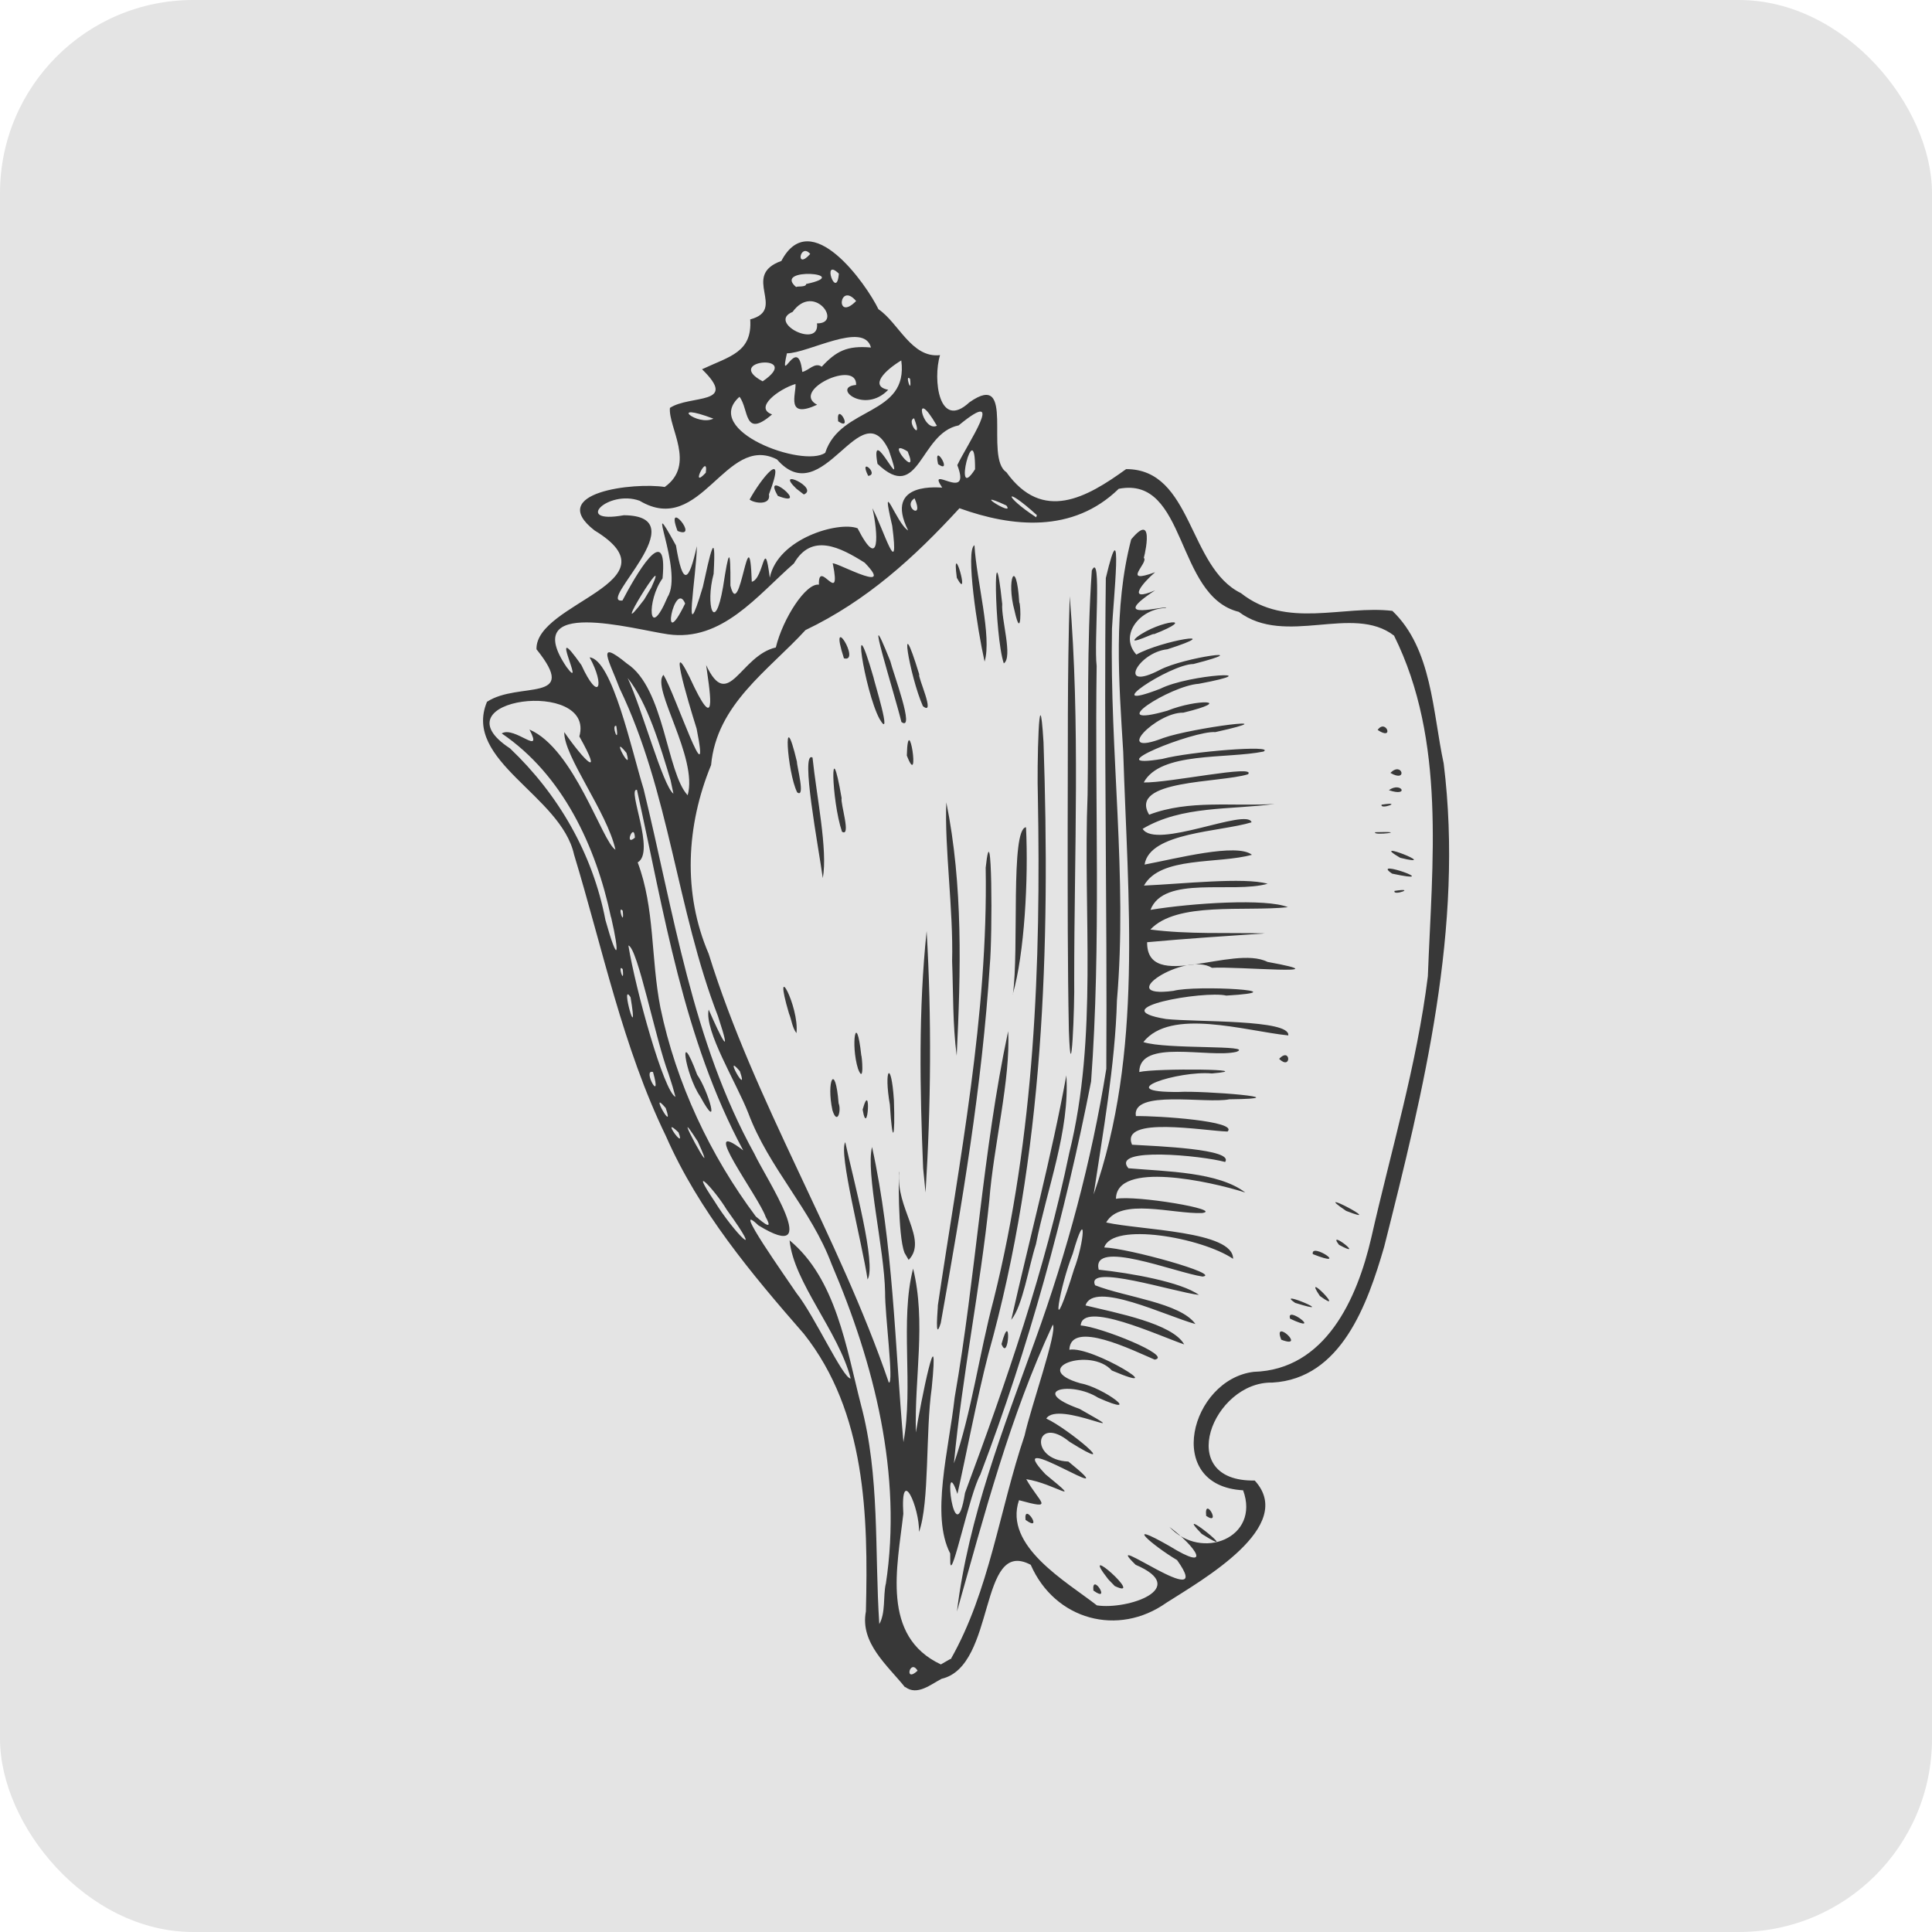
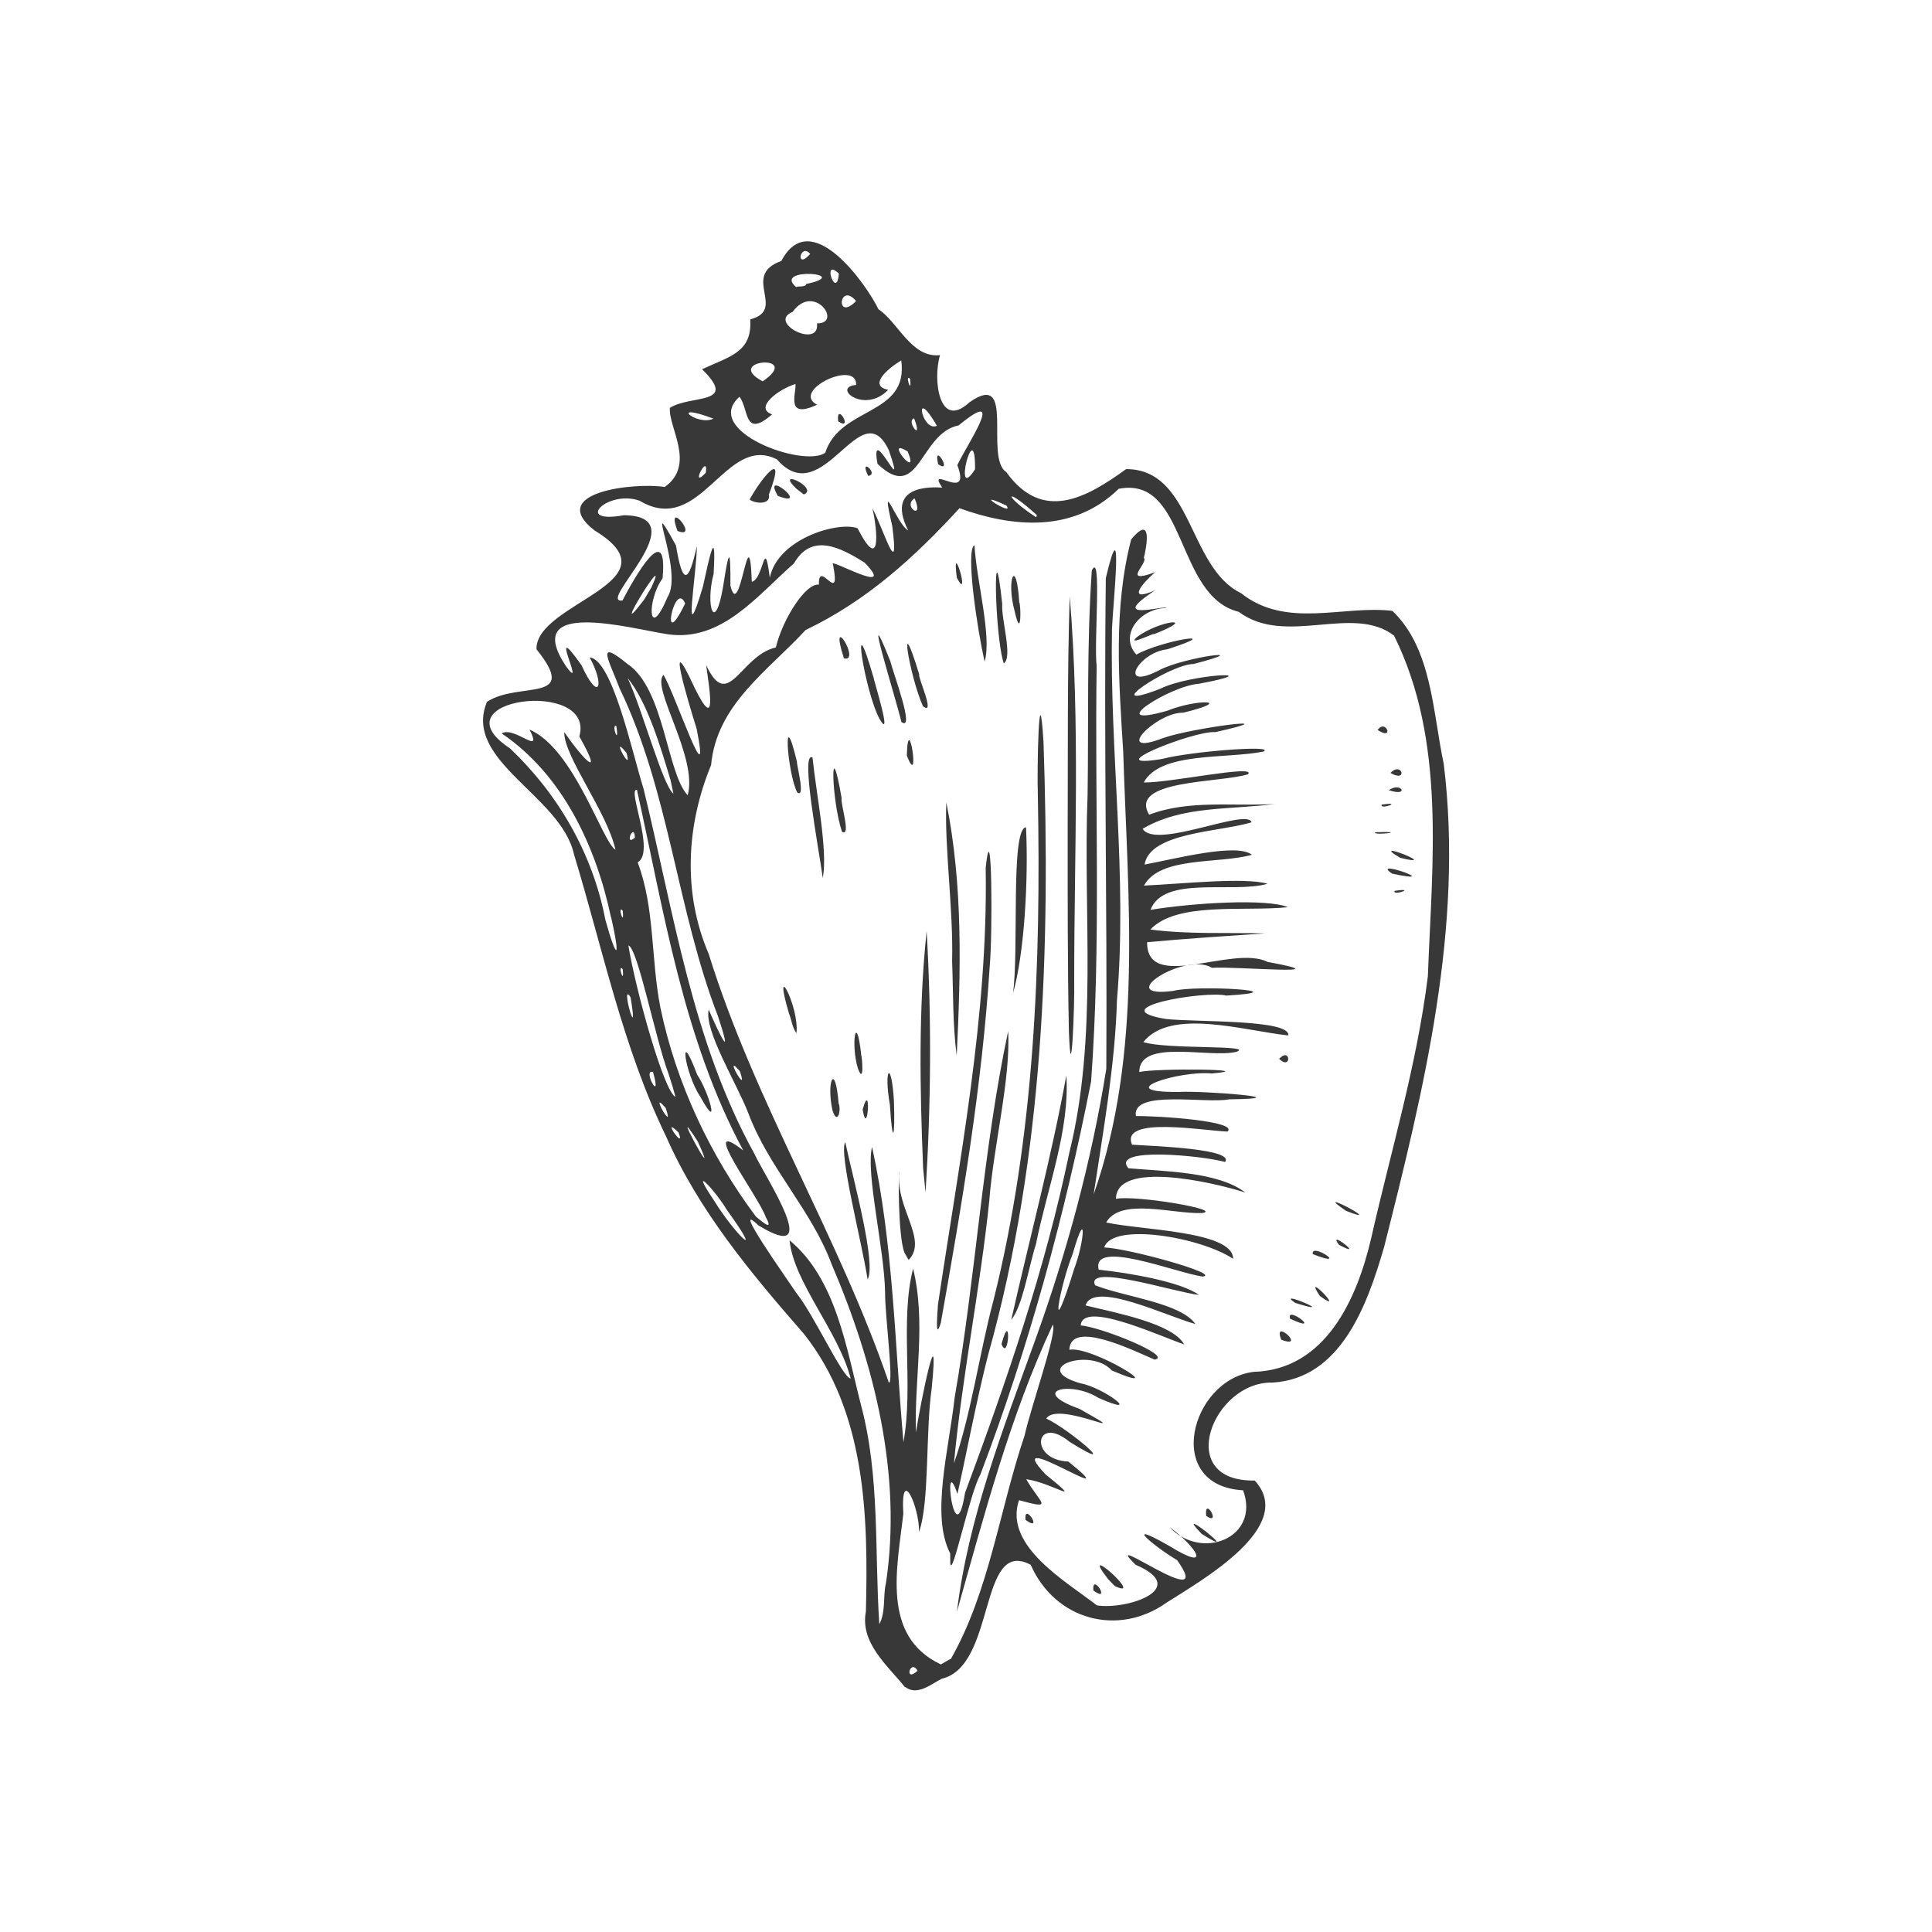
<svg xmlns="http://www.w3.org/2000/svg" width="16" height="16" version="1.1">
-   <rect style="fill:#e4e4e4" width="16" height="16" x="0" y="0" rx="1.6" ry="1.6" />
-   <path style="fill:#383838" d="M 7.495,13.973 C 7.349,13.791 7.121,13.606 7.171,13.345 7.191,12.553 7.17,11.694 6.658,11.047 6.221,10.546 5.788,10.03 5.515,9.409 5.157,8.672 4.991,7.856 4.754,7.077 c -0.108,-0.491 -0.925,-0.775 -0.721,-1.265 0.264,-0.173 0.773,0.017 0.41,-0.435 -0.011,-0.386 1.185,-0.556 0.481,-0.984 -0.407,-0.316 0.33,-0.4 0.581,-0.36 0.261,-0.186 0.028,-0.494 0.043,-0.655 0.169,-0.111 0.574,-0.02 0.266,-0.32 0.231,-0.108 0.417,-0.14 0.399,-0.413 0.309,-0.081 -0.083,-0.362 0.258,-0.484 0.243,-0.464 0.704,0.193 0.804,0.4 0.166,0.111 0.274,0.407 0.51,0.38 -0.061,0.197 -0.01,0.626 0.243,0.391 0.391,-0.276 0.12,0.456 0.306,0.578 0.301,0.42 0.666,0.211 0.992,-0.025 0.55,-0.001 0.513,0.814 0.951,1.027 0.377,0.299 0.844,0.098 1.254,0.147 0.329,0.314 0.333,0.836 0.425,1.264 0.168,1.352 -0.165,2.703 -0.493,4.003 -0.138,0.475 -0.356,1.092 -0.926,1.124 -0.492,-0.011 -0.82,0.823 -0.146,0.811 0.349,0.38 -0.435,0.823 -0.731,1.012 -0.4,0.284 -0.923,0.144 -1.124,-0.314 -0.435,-0.231 -0.284,0.839 -0.738,0.944 -0.089,0.046 -0.202,0.143 -0.301,0.068 z m 0.104,-0.137 c -0.062,-0.104 -0.114,0.106 0,0 z m 0.275,-0.096 c 0.321,-0.565 0.403,-1.237 0.611,-1.851 0.053,-0.24 0.274,-0.862 0.234,-0.919 -0.354,0.756 -0.567,1.575 -0.794,2.376 0.094,-0.775 0.385,-1.517 0.648,-2.248 0.263,-0.727 0.467,-1.483 0.589,-2.247 0.008,-1.355 -0.021,-2.71 -0.004,-4.064 0.149,-0.628 0.06,0.209 0.051,0.419 -0.02,1.027 0.129,2.052 0.041,3.079 -0.014,0.532 -0.12,1.118 -0.193,1.607 0.412,-1.172 0.283,-2.446 0.245,-3.666 -0.036,-0.584 -0.083,-1.188 0.066,-1.759 0.218,-0.263 0.092,0.211 0.104,0.152 0.046,0.039 -0.196,0.226 0.094,0.12 -0.097,0.082 -0.247,0.256 -6.81e-5,0.15 -0.414,0.271 0.097,0.118 0.092,0.146 -0.219,0.004 -0.393,0.226 -0.247,0.386 0.209,-0.117 0.767,-0.208 0.257,-0.044 -0.246,0.026 -0.419,0.357 -0.061,0.17 0.2,-0.105 0.825,-0.189 0.277,-0.048 -0.195,0.001 -0.812,0.412 -0.275,0.205 0.244,-0.123 0.932,-0.156 0.318,-0.041 -0.234,0.015 -0.808,0.379 -0.26,0.223 0.247,-0.1 0.569,-0.09 0.133,0.016 -0.226,-0.005 -0.598,0.377 -0.164,0.209 0.239,-0.084 1.077,-0.192 0.429,-0.048 -0.175,-0.015 -1,0.315 -0.439,0.222 0.227,-0.061 0.942,-0.118 0.838,-0.061 -0.308,0.063 -0.854,-0.001 -0.992,0.256 0.209,0.005 0.937,-0.152 0.864,-0.068 -0.232,0.073 -0.994,0.044 -0.819,0.335 0.331,-0.126 0.692,-0.067 1.039,-0.089 -0.366,0.05 -0.767,0.012 -1.093,0.206 0.107,0.175 0.867,-0.177 0.902,-0.054 -0.26,0.08 -0.844,0.082 -0.886,0.35 0.26,-0.049 0.765,-0.181 0.889,-0.081 -0.28,0.078 -0.759,0.01 -0.894,0.255 0.316,-0.014 0.83,-0.071 1.024,-0.015 -0.292,0.083 -0.86,-0.073 -0.97,0.216 0.347,-0.057 0.961,-0.096 1.138,-0.022 -0.359,0.038 -0.921,-0.048 -1.139,0.185 0.314,0.041 0.633,0.024 0.949,0.032 -0.325,0.022 -0.651,0.043 -0.976,0.073 -0.004,0.419 0.709,0.018 0.997,0.163 0.649,0.119 -0.263,0.035 -0.46,0.049 -0.223,-0.138 -0.833,0.259 -0.32,0.191 0.193,-0.051 1.064,0.002 0.439,0.039 -0.182,-0.043 -1.045,0.105 -0.499,0.194 0.255,0.027 1.032,0.002 1.012,0.136 -0.363,-0.038 -0.975,-0.23 -1.2,0.055 0.19,0.063 0.93,0.021 0.77,0.081 -0.228,0.054 -0.803,-0.112 -0.804,0.167 0.135,-0.033 1.018,-0.024 0.601,0.012 -0.273,-0.026 -0.852,0.159 -0.272,0.153 0.191,-0.012 1.033,0.054 0.417,0.061 -0.194,0.039 -0.81,-0.084 -0.774,0.139 0.179,-0.003 0.851,0.041 0.759,0.128 -0.199,-0.006 -0.892,-0.131 -0.791,0.109 0.206,0.012 0.848,0.036 0.771,0.143 -0.19,-0.053 -0.952,-0.128 -0.801,0.052 0.314,0.027 0.746,0.03 0.968,0.201 -0.295,-0.094 -1.068,-0.263 -1.071,0.052 0.164,-0.032 0.896,0.091 0.713,0.118 -0.242,0.009 -0.676,-0.131 -0.794,0.078 0.285,0.064 1.054,0.07 1.051,0.301 -0.263,-0.177 -1,-0.307 -1.067,-0.094 0.199,0.006 0.978,0.223 0.814,0.241 -0.225,-0.033 -0.923,-0.316 -0.86,-0.057 0.265,0.028 0.684,0.102 0.83,0.209 -0.202,-0.023 -0.942,-0.263 -0.86,-0.08 0.251,0.099 0.705,0.144 0.831,0.321 -0.245,-0.067 -0.844,-0.362 -0.91,-0.154 0.254,0.062 0.721,0.149 0.817,0.323 -0.217,-0.075 -0.843,-0.366 -0.857,-0.157 0.161,0.01 0.77,0.254 0.613,0.283 -0.177,-0.075 -0.697,-0.335 -0.707,-0.082 0.191,-0.035 0.872,0.393 0.352,0.172 -0.178,-0.199 -0.692,-0.018 -0.26,0.106 0.19,0.033 0.535,0.293 0.146,0.119 -0.223,-0.141 -0.584,-0.061 -0.153,0.093 0.525,0.295 -0.179,-0.077 -0.276,0.08 0.179,0.081 0.653,0.48 0.192,0.192 -0.282,-0.232 -0.342,0.15 -0.009,0.164 0.533,0.432 -0.588,-0.316 -0.19,0.105 0.334,0.274 0.072,0.075 -0.159,0.041 0.111,0.197 0.242,0.257 -0.06,0.174 -0.129,0.38 0.393,0.674 0.645,0.871 0.252,0.039 0.779,-0.14 0.321,-0.336 -0.321,-0.313 0.681,0.434 0.343,-0.039 -0.204,-0.121 -0.458,-0.342 -0.066,-0.118 0.367,0.226 0.226,0.008 0.002,-0.157 0.266,0.286 0.755,0.09 0.611,-0.303 -0.665,-0.037 -0.435,-0.918 0.088,-0.981 0.593,-0.017 0.856,-0.601 0.974,-1.113 0.163,-0.719 0.377,-1.43 0.468,-2.163 0.035,-0.942 0.152,-1.95 -0.28,-2.821 -0.342,-0.264 -0.899,0.093 -1.286,-0.197 -0.528,-0.13 -0.426,-1.129 -0.994,-1.019 -0.381,0.371 -0.886,0.317 -1.319,0.161 -0.378,0.412 -0.77,0.767 -1.275,1.009 -0.309,0.337 -0.736,0.615 -0.782,1.118 -0.206,0.5 -0.236,1.061 -0.02,1.563 0.383,1.234 1.075,2.332 1.492,3.551 0.043,0.009 -0.033,-0.562 -0.031,-0.748 -0.006,-0.36 -0.162,-0.991 -0.108,-1.203 0.176,0.801 0.188,1.63 0.26,2.444 0.085,-0.464 -0.031,-1.006 0.08,-1.437 0.109,0.446 0.01,0.902 0.023,1.357 0.038,-0.24 0.198,-1.038 0.131,-0.366 -0.052,0.362 -0.017,0.946 -0.105,1.19 0.005,-0.203 -0.155,-0.565 -0.13,-0.15 -0.05,0.441 -0.186,1.014 0.311,1.247 l 0.078,-0.045 z m 1.181,-0.568 c -0.016,-0.157 0.154,0.112 0,0 z m 0.123,-0.093 c -0.264,-0.337 0.318,0.181 0.054,0.056 l -0.054,-0.056 z M 7.868,12.863 C 7.708,12.549 7.857,12.013 7.906,11.574 8.082,10.567 8.137,9.539 8.349,8.54 8.371,8.934 8.228,9.488 8.193,9.942 8.118,10.67 7.968,11.394 7.9,12.119 8.046,11.699 8.11,11.209 8.229,10.763 8.569,9.4 8.621,7.987 8.595,6.587 c -0.008,-0.208 0.009,-1.063 0.047,-0.439 0.057,1.698 0.004,3.423 -0.457,5.066 -0.093,0.357 -0.195,0.892 -0.256,1.158 -0.128,-0.382 -0.024,0.537 0.063,-0.009 0.342,-0.92 0.663,-1.849 0.863,-2.814 0.24,-0.969 0.113,-1.98 0.152,-2.968 0.009,-0.619 -0.008,-1.239 0.035,-1.857 0.085,-0.17 0.016,0.597 0.04,0.791 -0.017,1.146 0.038,2.298 -0.046,3.441 -0.218,1.11 -0.516,2.202 -0.918,3.258 -0.087,0.152 -0.235,0.87 -0.248,0.732 -3.636e-4,-0.028 -7.636e-4,-0.055 -0.001,-0.083 z m 2.084,-0.16 c -0.265,-0.274 0.379,0.24 0,0 z M 8.493,12.587 c -0.017,-0.157 0.155,0.113 0,0 z m 1.496,-0.033 c -0.018,-0.173 0.132,0.089 0,0 z M 8.294,11.131 c 0.083,-0.306 0.062,0.159 0,0 z m 2.317,-0.036 c -0.077,-0.19 0.216,0.082 0,0 z M 7.767,10.81 c 0.178,-1.202 0.417,-2.402 0.396,-3.624 0.054,-0.5 0.057,0.57 0.034,0.808 -0.063,0.996 -0.231,1.982 -0.406,2.963 -0.054,0.173 -0.022,-0.134 -0.024,-0.146 z m 0.608,0.119 c 0.152,-0.674 0.332,-1.345 0.456,-2.023 0.03,0.454 -0.161,0.941 -0.252,1.399 -0.061,0.19 -0.109,0.509 -0.204,0.625 z m 2.309,-0.008 c -0.038,-0.119 0.283,0.133 0,0 z m 0.042,-0.131 c -0.181,-0.123 0.391,0.122 0,-1.5e-5 z m 0.205,-0.057 c -0.157,-0.231 0.234,0.17 0,0 z M 7.185,10.596 C 7.137,10.281 6.944,9.549 7,9.459 c 0.07,0.322 0.259,1.01 0.185,1.137 z m 0.305,-0.224 c -0.055,-0.136 -0.05,-0.701 -0.042,-0.666 -0.036,0.295 0.241,0.56 0.077,0.728 -0.012,-0.021 -0.024,-0.041 -0.036,-0.062 z m 3.382,0.014 c -0.02,-0.103 0.319,0.126 0,0 z m 0.217,-0.077 c -0.109,-0.141 0.236,0.128 0,0 z m 0.059,-0.281 c -0.322,-0.218 0.36,0.141 0,0 z M 7.645,9.675 c -0.027,-0.653 -0.039,-1.319 0.029,-1.964 0.042,0.719 0.036,1.445 -0.009,2.165 -0.007,-0.067 -0.013,-0.134 -0.02,-0.201 z M 7.37,9.151 c -0.053,-0.301 0.011,-0.384 0.033,-0.039 0.011,0.316 -0.012,0.382 -0.033,0.042 z m -0.226,0.038 c 0.073,-0.263 0.043,0.254 0,0 z m -0.25,0.006 c -0.052,-0.239 0.023,-0.408 0.051,-0.058 0.024,0.058 -0.01,0.187 -0.051,0.058 z m 0.212,-0.343 c -0.063,-0.201 -0.015,-0.498 0.027,-0.11 0.004,-0.006 0.028,0.25 -0.027,0.11 z m 1.736,-1.966 c 0.003,-0.649 -0.004,-1.299 0.017,-1.948 0.088,1.055 0.037,2.124 0.037,3.184 0.005,0.195 -0.025,0.956 -0.044,0.414 -0.011,-0.55 -0.01,-1.1 -0.01,-1.65 z m 1.751,1.883 c 0.097,-0.103 0.104,0.1 0,0 z M 7.885,7.961 c 0.011,-0.428 -0.064,-0.946 -0.048,-1.316 0.139,0.687 0.12,1.402 0.086,2.098 -0.034,-0.259 -0.028,-0.522 -0.038,-0.783 z m -1.351,0.432 c -0.142,-0.48 0.087,-0.06 0.062,0.163 -0.036,-0.047 -0.04,-0.11 -0.062,-0.163 z m 1.854,-0.158 C 8.441,7.873 8.366,6.863 8.497,6.851 8.518,7.281 8.484,7.901 8.387,8.234 Z m 3.161,-0.857 c 0.192,-0.03 -0.018,0.046 0,0 z M 6.814,7.272 c -0.035,-0.255 -0.189,-1.061 -0.085,-0.998 0.032,0.313 0.128,0.768 0.085,0.998 z m 4.715,-0.037 c -0.193,-0.131 0.451,0.097 0,-3e-6 z m 0.067,-0.131 c -0.284,-0.166 0.362,0.089 0,0 z M 6.973,6.888 c -0.088,-0.261 -0.102,-0.857 -0.003,-0.278 -0.012,0.04 0.082,0.326 0.003,0.278 z m 4.416,0.004 c 0.305,-0.01 -0.028,0.032 0,0 z m 0.053,-0.228 c 0.192,-0.03 -0.018,0.046 0,0 z M 6.602,6.562 c -0.083,-0.163 -0.124,-0.766 -0.002,-0.253 -0.002,0.033 0.073,0.306 0.002,0.253 z m 4.9,-0.018 c 0.103,-0.075 0.175,0.059 0,0 z m 0.013,-0.143 c 0.096,-0.099 0.146,0.085 0,0 z M 7.51,6.257 c 0.01,-0.4 0.116,0.301 -8.11e-5,0 z m 3.899,-0.212 c 0.069,-0.097 0.141,0.095 0,0 z m -4.125,-0.091 c -0.125,-0.231 -0.245,-1.019 -0.05,-0.344 -8e-4,0.013 0.164,0.539 0.05,0.344 z m 0.181,0.025 c -0.047,-0.201 -0.341,-1.13 -0.092,-0.504 0.022,0.093 0.21,0.591 0.092,0.504 z m 0.178,-0.131 c -0.11,-0.247 -0.212,-0.858 -0.03,-0.262 -0.017,0.013 0.141,0.351 0.03,0.262 z m 0.511,-0.369 c -0.06,-0.265 -0.16,-0.923 -0.084,-0.964 0.017,0.296 0.146,0.759 0.084,0.964 z m 0.159,0.015 c -0.079,-0.236 -0.09,-1.213 -0.013,-0.492 -0.01,0.123 0.09,0.441 0.013,0.492 z m -1.324,-0.042 c -0.133,-0.413 0.148,0.039 0,0 z m 2.428,-0.177 c 0.187,-0.14 0.526,-0.174 0.133,-0.02 0.058,-0.037 -0.237,0.109 -0.133,0.02 z M 8.402,5.058 c -0.071,-0.259 0.015,-0.458 0.039,-0.069 0.014,0.012 0.02,0.334 -0.039,0.069 z M 7.924,4.785 c -0.047,-0.355 0.12,0.221 0,0 z M 7.336,13.118 C 7.474,12.211 7.24,11.295 6.887,10.469 6.718,10.016 6.367,9.673 6.197,9.218 6.098,8.965 5.831,8.536 5.869,8.361 c 0.1,0.23 0.202,0.433 0.077,0.055 -0.342,-0.885 -0.401,-1.857 -0.815,-2.716 -0.08,-0.215 -0.208,-0.425 0.062,-0.204 0.31,0.203 0.327,0.903 0.502,1.09 0.088,-0.313 -0.307,-0.893 -0.2,-0.997 0.096,0.158 0.397,1.062 0.274,0.445 -0.07,-0.222 -0.267,-0.881 -0.018,-0.341 0.195,0.398 0.12,-0.011 0.097,-0.185 0.184,0.394 0.282,-0.079 0.577,-0.146 0.058,-0.239 0.249,-0.536 0.357,-0.52 -0.007,-0.225 0.188,0.193 0.116,-0.169 -0.044,-0.06 0.542,0.276 0.263,-0.013 -0.203,-0.128 -0.439,-0.25 -0.586,0.006 -0.304,0.266 -0.596,0.65 -1.043,0.587 -0.286,-0.041 -1.235,-0.312 -0.84,0.271 0.17,0.228 -0.174,-0.437 0.123,-0.016 0.145,0.316 0.197,0.171 0.068,-0.064 0.188,0.019 0.348,0.772 0.447,1.09 0.25,1.023 0.402,2.089 0.917,3.02 0.093,0.201 0.584,0.931 0.034,0.594 -0.242,-0.23 0.245,0.455 0.315,0.561 0.148,0.185 0.386,0.709 0.449,0.707 -0.103,-0.394 -0.473,-0.798 -0.506,-1.144 0.385,0.318 0.47,0.892 0.591,1.362 0.158,0.59 0.112,1.21 0.152,1.816 0.053,-0.094 0.031,-0.227 0.053,-0.331 z m 1.557,-2.602 c 0.09,-0.232 0.109,-0.546 -0.009,-0.133 -0.106,0.264 -0.194,0.763 -0.019,0.223 l 0.028,-0.089 z M 6.019,10.019 C 5.917,9.849 5.695,9.619 5.917,9.948 c 0.162,0.264 0.432,0.529 0.102,0.071 z m 0.322,0.059 C 6.286,9.913 5.767,9.228 6.155,9.527 5.658,8.604 5.5,7.555 5.275,6.541 c -0.086,-0.016 0.156,0.516 0.006,0.601 0.143,0.379 0.108,0.792 0.188,1.202 0.13,0.627 0.414,1.227 0.791,1.731 0.012,0.007 0.163,0.15 0.081,0.003 z M 5.799,9.081 c -0.129,-0.19 -0.185,-0.61 -0.025,-0.18 0.092,0.132 0.198,0.497 0.025,0.18 z m -0.02,0.373 c -0.27,-0.423 0.208,0.457 0,0 z m -0.16,-0.076 c -0.159,-0.154 0.067,0.169 0,0 z M 5.513,9.176 c -0.148,-0.175 0.08,0.229 0,0 z m 0.024,-0.282 C 5.427,8.604 5.281,7.848 5.204,7.83 c 0.06,0.368 0.294,1.211 0.39,1.254 l -0.024,-0.086 z m -0.129,-0.016 c -0.094,-0.029 0.08,0.28 0,0 z m 0.719,-0.007 c -0.148,-0.175 0.08,0.229 0,0 z M 5.222,8.259 c -0.092,-0.148 0.074,0.44 0,0 z m -0.065,-0.233 c -0.048,-0.053 0.017,0.15 0,0 z M 5.06,7.597 C 4.935,7.006 4.659,6.416 4.155,6.074 c 0.105,-0.065 0.348,0.197 0.23,-0.032 0.371,0.159 0.603,0.933 0.712,0.995 -0.07,-0.315 -0.429,-0.774 -0.424,-0.974 0.166,0.239 0.33,0.401 0.125,0.036 0.135,-0.485 -1.205,-0.315 -0.574,0.099 0.4,0.38 0.685,0.872 0.79,1.422 0.104,0.371 0.121,0.296 0.047,-0.024 z m 0.097,-0.055 c -0.048,-0.053 0.017,0.15 0,0 z m 0.101,-0.605 c -0.006,-0.136 -0.093,0.081 0,0 z m 0.389,-0.156 c -0.113,0.017 -0.007,-0.016 0,0 z m -0.093,-0.318 c -0.086,-0.284 -0.191,-0.643 -0.356,-0.848 0.12,0.257 0.292,0.894 0.379,0.958 L 5.554,6.464 Z M 5.188,6.235 c -0.146,-0.181 0.059,0.197 0,0 z m -0.084,-0.223 c -0.047,-0.017 0.029,0.179 0,0 z m 0.57,-1.014 c -0.086,-0.208 -0.215,0.442 0,0 z m -0.146,-0.053 c 0.14,-0.212 -0.215,-0.946 0.07,-0.428 0.056,0.341 0.106,0.309 0.173,0.006 -1.004e-4,0.224 -0.124,0.92 0.05,0.336 0.056,-0.255 0.112,-0.52 0.089,-0.107 -0.07,0.26 0.009,0.508 0.078,0.109 0.047,-0.306 0.063,-0.344 0.061,-0.011 0.079,0.32 0.156,-0.629 0.177,-0.032 0.102,-0.024 0.102,-0.398 0.149,-0.034 0.067,-0.325 0.569,-0.469 0.727,-0.409 0.191,0.372 0.169,0.033 0.123,-0.166 0.094,0.178 0.226,0.625 0.164,0.146 -0.103,-0.442 0.035,-0.016 0.132,0.038 -0.21,-0.418 0.281,-0.351 0.282,-0.355 -0.138,-0.204 0.248,0.134 0.125,-0.186 0.081,-0.172 0.419,-0.665 0.011,-0.329 -0.325,0.064 -0.323,0.652 -0.672,0.318 -0.067,-0.374 0.252,0.346 0.094,-0.112 -0.233,-0.495 -0.543,0.517 -0.926,0.076 -0.429,-0.22 -0.628,0.646 -1.138,0.342 -0.265,-0.095 -0.553,0.196 -0.131,0.12 0.618,0.004 -0.236,0.735 -0.011,0.706 0.098,-0.187 0.379,-0.689 0.332,-0.183 -0.132,0.18 -0.12,0.536 0.041,0.156 z m 0.083,-0.548 c -0.107,-0.285 0.191,0.077 0,0 z m 0.597,-0.26 c 0.091,-0.169 0.315,-0.449 0.16,-0.043 0.018,0.093 -0.121,0.075 -0.16,0.043 z m 0.234,-0.03 c -0.141,-0.241 0.284,0.109 0,0 z m 0.153,-0.06 c -0.187,-0.179 0.192,-0.006 0.062,0.048 z m 0.595,-0.106 c -0.083,-0.167 0.096,-0.012 0,0 z m 0.579,-0.097 c -0.045,-0.199 0.129,0.09 0,0 z m -2.375,1.022 c 0.177,-0.385 -0.383,0.527 -0.059,0.099 z m 3.193,-0.6 c -0.278,-0.252 -0.278,-0.16 -0.006,0.018 z M 7.574,4.127 c -0.105,0.067 0.085,0.193 0,0 z m 0.76,0.059 c -0.319,-0.147 0.079,0.104 0,0 z m -2.489,-0.271 c 0.025,-0.178 -0.14,0.151 0,0 z m 2.23,-0.029 c 0.003,-0.47 -0.192,0.301 0,0 z M 7.517,3.739 c -0.209,-0.13 0.107,0.257 0,0 z m -0.683,0.011 c 0.126,-0.389 0.692,-0.303 0.63,-0.765 -0.138,0.083 -0.265,0.213 -0.108,0.243 -0.198,0.206 -0.472,-0.023 -0.266,-0.04 0.009,-0.215 -0.546,0.047 -0.323,0.164 -0.263,0.121 -0.173,-0.087 -0.179,-0.172 -0.139,0.042 -0.347,0.197 -0.194,0.252 -0.237,0.204 -0.19,-0.044 -0.27,-0.146 -0.316,0.281 0.528,0.591 0.71,0.464 z m 0.107,-0.261 c -0.018,-0.173 0.132,0.089 0,0 z M 7.57,3.464 c -0.072,0.023 0.081,0.211 0,-4e-6 z m 0.189,0.062 c -0.203,-0.351 -0.124,0.058 0,0 z m -1.851,-0.059 c -0.386,-0.146 -0.134,0.066 0,0 z m 0.408,-0.309 c 0.344,-0.234 -0.337,-0.18 0,0 z m 1.221,-0.02 c -0.048,-0.053 0.017,0.15 0,0 z M 6.805,3.037 c 0.119,-0.128 0.209,-0.177 0.408,-0.159 -0.059,-0.221 -0.52,0.048 -0.696,0.048 -0.067,0.295 0.092,-0.172 0.127,0.154 0.053,-0.01 0.104,-0.084 0.161,-0.043 z m -0.039,-0.359 c 0.216,0.003 -0.024,-0.341 -0.202,-0.095 -0.214,0.088 0.228,0.311 0.202,0.095 z m 0.324,-0.185 c -0.141,-0.166 -0.175,0.177 0,0 z m -0.414,-0.141 c 0.407,-0.086 -0.285,-0.145 -0.082,0.026 -8.727e-4,-0.011 0.082,0.004 0.082,-0.026 z m 0.271,-0.086 c -0.147,-0.141 -0.018,0.229 0,0 z m -0.237,-0.163 c -0.085,-0.098 -0.126,0.141 0,0 z" />
+   <path style="fill:#383838" d="M 7.495,13.973 C 7.349,13.791 7.121,13.606 7.171,13.345 7.191,12.553 7.17,11.694 6.658,11.047 6.221,10.546 5.788,10.03 5.515,9.409 5.157,8.672 4.991,7.856 4.754,7.077 c -0.108,-0.491 -0.925,-0.775 -0.721,-1.265 0.264,-0.173 0.773,0.017 0.41,-0.435 -0.011,-0.386 1.185,-0.556 0.481,-0.984 -0.407,-0.316 0.33,-0.4 0.581,-0.36 0.261,-0.186 0.028,-0.494 0.043,-0.655 0.169,-0.111 0.574,-0.02 0.266,-0.32 0.231,-0.108 0.417,-0.14 0.399,-0.413 0.309,-0.081 -0.083,-0.362 0.258,-0.484 0.243,-0.464 0.704,0.193 0.804,0.4 0.166,0.111 0.274,0.407 0.51,0.38 -0.061,0.197 -0.01,0.626 0.243,0.391 0.391,-0.276 0.12,0.456 0.306,0.578 0.301,0.42 0.666,0.211 0.992,-0.025 0.55,-0.001 0.513,0.814 0.951,1.027 0.377,0.299 0.844,0.098 1.254,0.147 0.329,0.314 0.333,0.836 0.425,1.264 0.168,1.352 -0.165,2.703 -0.493,4.003 -0.138,0.475 -0.356,1.092 -0.926,1.124 -0.492,-0.011 -0.82,0.823 -0.146,0.811 0.349,0.38 -0.435,0.823 -0.731,1.012 -0.4,0.284 -0.923,0.144 -1.124,-0.314 -0.435,-0.231 -0.284,0.839 -0.738,0.944 -0.089,0.046 -0.202,0.143 -0.301,0.068 z m 0.104,-0.137 c -0.062,-0.104 -0.114,0.106 0,0 z m 0.275,-0.096 c 0.321,-0.565 0.403,-1.237 0.611,-1.851 0.053,-0.24 0.274,-0.862 0.234,-0.919 -0.354,0.756 -0.567,1.575 -0.794,2.376 0.094,-0.775 0.385,-1.517 0.648,-2.248 0.263,-0.727 0.467,-1.483 0.589,-2.247 0.008,-1.355 -0.021,-2.71 -0.004,-4.064 0.149,-0.628 0.06,0.209 0.051,0.419 -0.02,1.027 0.129,2.052 0.041,3.079 -0.014,0.532 -0.12,1.118 -0.193,1.607 0.412,-1.172 0.283,-2.446 0.245,-3.666 -0.036,-0.584 -0.083,-1.188 0.066,-1.759 0.218,-0.263 0.092,0.211 0.104,0.152 0.046,0.039 -0.196,0.226 0.094,0.12 -0.097,0.082 -0.247,0.256 -6.81e-5,0.15 -0.414,0.271 0.097,0.118 0.092,0.146 -0.219,0.004 -0.393,0.226 -0.247,0.386 0.209,-0.117 0.767,-0.208 0.257,-0.044 -0.246,0.026 -0.419,0.357 -0.061,0.17 0.2,-0.105 0.825,-0.189 0.277,-0.048 -0.195,0.001 -0.812,0.412 -0.275,0.205 0.244,-0.123 0.932,-0.156 0.318,-0.041 -0.234,0.015 -0.808,0.379 -0.26,0.223 0.247,-0.1 0.569,-0.09 0.133,0.016 -0.226,-0.005 -0.598,0.377 -0.164,0.209 0.239,-0.084 1.077,-0.192 0.429,-0.048 -0.175,-0.015 -1,0.315 -0.439,0.222 0.227,-0.061 0.942,-0.118 0.838,-0.061 -0.308,0.063 -0.854,-0.001 -0.992,0.256 0.209,0.005 0.937,-0.152 0.864,-0.068 -0.232,0.073 -0.994,0.044 -0.819,0.335 0.331,-0.126 0.692,-0.067 1.039,-0.089 -0.366,0.05 -0.767,0.012 -1.093,0.206 0.107,0.175 0.867,-0.177 0.902,-0.054 -0.26,0.08 -0.844,0.082 -0.886,0.35 0.26,-0.049 0.765,-0.181 0.889,-0.081 -0.28,0.078 -0.759,0.01 -0.894,0.255 0.316,-0.014 0.83,-0.071 1.024,-0.015 -0.292,0.083 -0.86,-0.073 -0.97,0.216 0.347,-0.057 0.961,-0.096 1.138,-0.022 -0.359,0.038 -0.921,-0.048 -1.139,0.185 0.314,0.041 0.633,0.024 0.949,0.032 -0.325,0.022 -0.651,0.043 -0.976,0.073 -0.004,0.419 0.709,0.018 0.997,0.163 0.649,0.119 -0.263,0.035 -0.46,0.049 -0.223,-0.138 -0.833,0.259 -0.32,0.191 0.193,-0.051 1.064,0.002 0.439,0.039 -0.182,-0.043 -1.045,0.105 -0.499,0.194 0.255,0.027 1.032,0.002 1.012,0.136 -0.363,-0.038 -0.975,-0.23 -1.2,0.055 0.19,0.063 0.93,0.021 0.77,0.081 -0.228,0.054 -0.803,-0.112 -0.804,0.167 0.135,-0.033 1.018,-0.024 0.601,0.012 -0.273,-0.026 -0.852,0.159 -0.272,0.153 0.191,-0.012 1.033,0.054 0.417,0.061 -0.194,0.039 -0.81,-0.084 -0.774,0.139 0.179,-0.003 0.851,0.041 0.759,0.128 -0.199,-0.006 -0.892,-0.131 -0.791,0.109 0.206,0.012 0.848,0.036 0.771,0.143 -0.19,-0.053 -0.952,-0.128 -0.801,0.052 0.314,0.027 0.746,0.03 0.968,0.201 -0.295,-0.094 -1.068,-0.263 -1.071,0.052 0.164,-0.032 0.896,0.091 0.713,0.118 -0.242,0.009 -0.676,-0.131 -0.794,0.078 0.285,0.064 1.054,0.07 1.051,0.301 -0.263,-0.177 -1,-0.307 -1.067,-0.094 0.199,0.006 0.978,0.223 0.814,0.241 -0.225,-0.033 -0.923,-0.316 -0.86,-0.057 0.265,0.028 0.684,0.102 0.83,0.209 -0.202,-0.023 -0.942,-0.263 -0.86,-0.08 0.251,0.099 0.705,0.144 0.831,0.321 -0.245,-0.067 -0.844,-0.362 -0.91,-0.154 0.254,0.062 0.721,0.149 0.817,0.323 -0.217,-0.075 -0.843,-0.366 -0.857,-0.157 0.161,0.01 0.77,0.254 0.613,0.283 -0.177,-0.075 -0.697,-0.335 -0.707,-0.082 0.191,-0.035 0.872,0.393 0.352,0.172 -0.178,-0.199 -0.692,-0.018 -0.26,0.106 0.19,0.033 0.535,0.293 0.146,0.119 -0.223,-0.141 -0.584,-0.061 -0.153,0.093 0.525,0.295 -0.179,-0.077 -0.276,0.08 0.179,0.081 0.653,0.48 0.192,0.192 -0.282,-0.232 -0.342,0.15 -0.009,0.164 0.533,0.432 -0.588,-0.316 -0.19,0.105 0.334,0.274 0.072,0.075 -0.159,0.041 0.111,0.197 0.242,0.257 -0.06,0.174 -0.129,0.38 0.393,0.674 0.645,0.871 0.252,0.039 0.779,-0.14 0.321,-0.336 -0.321,-0.313 0.681,0.434 0.343,-0.039 -0.204,-0.121 -0.458,-0.342 -0.066,-0.118 0.367,0.226 0.226,0.008 0.002,-0.157 0.266,0.286 0.755,0.09 0.611,-0.303 -0.665,-0.037 -0.435,-0.918 0.088,-0.981 0.593,-0.017 0.856,-0.601 0.974,-1.113 0.163,-0.719 0.377,-1.43 0.468,-2.163 0.035,-0.942 0.152,-1.95 -0.28,-2.821 -0.342,-0.264 -0.899,0.093 -1.286,-0.197 -0.528,-0.13 -0.426,-1.129 -0.994,-1.019 -0.381,0.371 -0.886,0.317 -1.319,0.161 -0.378,0.412 -0.77,0.767 -1.275,1.009 -0.309,0.337 -0.736,0.615 -0.782,1.118 -0.206,0.5 -0.236,1.061 -0.02,1.563 0.383,1.234 1.075,2.332 1.492,3.551 0.043,0.009 -0.033,-0.562 -0.031,-0.748 -0.006,-0.36 -0.162,-0.991 -0.108,-1.203 0.176,0.801 0.188,1.63 0.26,2.444 0.085,-0.464 -0.031,-1.006 0.08,-1.437 0.109,0.446 0.01,0.902 0.023,1.357 0.038,-0.24 0.198,-1.038 0.131,-0.366 -0.052,0.362 -0.017,0.946 -0.105,1.19 0.005,-0.203 -0.155,-0.565 -0.13,-0.15 -0.05,0.441 -0.186,1.014 0.311,1.247 l 0.078,-0.045 z m 1.181,-0.568 c -0.016,-0.157 0.154,0.112 0,0 z m 0.123,-0.093 c -0.264,-0.337 0.318,0.181 0.054,0.056 l -0.054,-0.056 z M 7.868,12.863 C 7.708,12.549 7.857,12.013 7.906,11.574 8.082,10.567 8.137,9.539 8.349,8.54 8.371,8.934 8.228,9.488 8.193,9.942 8.118,10.67 7.968,11.394 7.9,12.119 8.046,11.699 8.11,11.209 8.229,10.763 8.569,9.4 8.621,7.987 8.595,6.587 c -0.008,-0.208 0.009,-1.063 0.047,-0.439 0.057,1.698 0.004,3.423 -0.457,5.066 -0.093,0.357 -0.195,0.892 -0.256,1.158 -0.128,-0.382 -0.024,0.537 0.063,-0.009 0.342,-0.92 0.663,-1.849 0.863,-2.814 0.24,-0.969 0.113,-1.98 0.152,-2.968 0.009,-0.619 -0.008,-1.239 0.035,-1.857 0.085,-0.17 0.016,0.597 0.04,0.791 -0.017,1.146 0.038,2.298 -0.046,3.441 -0.218,1.11 -0.516,2.202 -0.918,3.258 -0.087,0.152 -0.235,0.87 -0.248,0.732 -3.636e-4,-0.028 -7.636e-4,-0.055 -0.001,-0.083 z m 2.084,-0.16 c -0.265,-0.274 0.379,0.24 0,0 z M 8.493,12.587 c -0.017,-0.157 0.155,0.113 0,0 z m 1.496,-0.033 c -0.018,-0.173 0.132,0.089 0,0 z M 8.294,11.131 c 0.083,-0.306 0.062,0.159 0,0 z m 2.317,-0.036 c -0.077,-0.19 0.216,0.082 0,0 z M 7.767,10.81 c 0.178,-1.202 0.417,-2.402 0.396,-3.624 0.054,-0.5 0.057,0.57 0.034,0.808 -0.063,0.996 -0.231,1.982 -0.406,2.963 -0.054,0.173 -0.022,-0.134 -0.024,-0.146 z m 0.608,0.119 c 0.152,-0.674 0.332,-1.345 0.456,-2.023 0.03,0.454 -0.161,0.941 -0.252,1.399 -0.061,0.19 -0.109,0.509 -0.204,0.625 z m 2.309,-0.008 c -0.038,-0.119 0.283,0.133 0,0 z m 0.042,-0.131 c -0.181,-0.123 0.391,0.122 0,-1.5e-5 z m 0.205,-0.057 c -0.157,-0.231 0.234,0.17 0,0 z M 7.185,10.596 C 7.137,10.281 6.944,9.549 7,9.459 c 0.07,0.322 0.259,1.01 0.185,1.137 z m 0.305,-0.224 c -0.055,-0.136 -0.05,-0.701 -0.042,-0.666 -0.036,0.295 0.241,0.56 0.077,0.728 -0.012,-0.021 -0.024,-0.041 -0.036,-0.062 z m 3.382,0.014 c -0.02,-0.103 0.319,0.126 0,0 z m 0.217,-0.077 c -0.109,-0.141 0.236,0.128 0,0 z m 0.059,-0.281 c -0.322,-0.218 0.36,0.141 0,0 z M 7.645,9.675 c -0.027,-0.653 -0.039,-1.319 0.029,-1.964 0.042,0.719 0.036,1.445 -0.009,2.165 -0.007,-0.067 -0.013,-0.134 -0.02,-0.201 z M 7.37,9.151 c -0.053,-0.301 0.011,-0.384 0.033,-0.039 0.011,0.316 -0.012,0.382 -0.033,0.042 z m -0.226,0.038 c 0.073,-0.263 0.043,0.254 0,0 z m -0.25,0.006 c -0.052,-0.239 0.023,-0.408 0.051,-0.058 0.024,0.058 -0.01,0.187 -0.051,0.058 z m 0.212,-0.343 c -0.063,-0.201 -0.015,-0.498 0.027,-0.11 0.004,-0.006 0.028,0.25 -0.027,0.11 z m 1.736,-1.966 c 0.003,-0.649 -0.004,-1.299 0.017,-1.948 0.088,1.055 0.037,2.124 0.037,3.184 0.005,0.195 -0.025,0.956 -0.044,0.414 -0.011,-0.55 -0.01,-1.1 -0.01,-1.65 z m 1.751,1.883 c 0.097,-0.103 0.104,0.1 0,0 z M 7.885,7.961 c 0.011,-0.428 -0.064,-0.946 -0.048,-1.316 0.139,0.687 0.12,1.402 0.086,2.098 -0.034,-0.259 -0.028,-0.522 -0.038,-0.783 z m -1.351,0.432 c -0.142,-0.48 0.087,-0.06 0.062,0.163 -0.036,-0.047 -0.04,-0.11 -0.062,-0.163 z m 1.854,-0.158 C 8.441,7.873 8.366,6.863 8.497,6.851 8.518,7.281 8.484,7.901 8.387,8.234 Z m 3.161,-0.857 c 0.192,-0.03 -0.018,0.046 0,0 z M 6.814,7.272 c -0.035,-0.255 -0.189,-1.061 -0.085,-0.998 0.032,0.313 0.128,0.768 0.085,0.998 z m 4.715,-0.037 c -0.193,-0.131 0.451,0.097 0,-3e-6 z m 0.067,-0.131 c -0.284,-0.166 0.362,0.089 0,0 z M 6.973,6.888 c -0.088,-0.261 -0.102,-0.857 -0.003,-0.278 -0.012,0.04 0.082,0.326 0.003,0.278 z m 4.416,0.004 c 0.305,-0.01 -0.028,0.032 0,0 z m 0.053,-0.228 c 0.192,-0.03 -0.018,0.046 0,0 z M 6.602,6.562 c -0.083,-0.163 -0.124,-0.766 -0.002,-0.253 -0.002,0.033 0.073,0.306 0.002,0.253 z m 4.9,-0.018 c 0.103,-0.075 0.175,0.059 0,0 z m 0.013,-0.143 c 0.096,-0.099 0.146,0.085 0,0 z M 7.51,6.257 c 0.01,-0.4 0.116,0.301 -8.11e-5,0 z m 3.899,-0.212 c 0.069,-0.097 0.141,0.095 0,0 z m -4.125,-0.091 c -0.125,-0.231 -0.245,-1.019 -0.05,-0.344 -8e-4,0.013 0.164,0.539 0.05,0.344 z m 0.181,0.025 c -0.047,-0.201 -0.341,-1.13 -0.092,-0.504 0.022,0.093 0.21,0.591 0.092,0.504 z m 0.178,-0.131 c -0.11,-0.247 -0.212,-0.858 -0.03,-0.262 -0.017,0.013 0.141,0.351 0.03,0.262 z m 0.511,-0.369 c -0.06,-0.265 -0.16,-0.923 -0.084,-0.964 0.017,0.296 0.146,0.759 0.084,0.964 z m 0.159,0.015 c -0.079,-0.236 -0.09,-1.213 -0.013,-0.492 -0.01,0.123 0.09,0.441 0.013,0.492 z m -1.324,-0.042 c -0.133,-0.413 0.148,0.039 0,0 z m 2.428,-0.177 c 0.187,-0.14 0.526,-0.174 0.133,-0.02 0.058,-0.037 -0.237,0.109 -0.133,0.02 z M 8.402,5.058 c -0.071,-0.259 0.015,-0.458 0.039,-0.069 0.014,0.012 0.02,0.334 -0.039,0.069 z M 7.924,4.785 c -0.047,-0.355 0.12,0.221 0,0 z M 7.336,13.118 C 7.474,12.211 7.24,11.295 6.887,10.469 6.718,10.016 6.367,9.673 6.197,9.218 6.098,8.965 5.831,8.536 5.869,8.361 c 0.1,0.23 0.202,0.433 0.077,0.055 -0.342,-0.885 -0.401,-1.857 -0.815,-2.716 -0.08,-0.215 -0.208,-0.425 0.062,-0.204 0.31,0.203 0.327,0.903 0.502,1.09 0.088,-0.313 -0.307,-0.893 -0.2,-0.997 0.096,0.158 0.397,1.062 0.274,0.445 -0.07,-0.222 -0.267,-0.881 -0.018,-0.341 0.195,0.398 0.12,-0.011 0.097,-0.185 0.184,0.394 0.282,-0.079 0.577,-0.146 0.058,-0.239 0.249,-0.536 0.357,-0.52 -0.007,-0.225 0.188,0.193 0.116,-0.169 -0.044,-0.06 0.542,0.276 0.263,-0.013 -0.203,-0.128 -0.439,-0.25 -0.586,0.006 -0.304,0.266 -0.596,0.65 -1.043,0.587 -0.286,-0.041 -1.235,-0.312 -0.84,0.271 0.17,0.228 -0.174,-0.437 0.123,-0.016 0.145,0.316 0.197,0.171 0.068,-0.064 0.188,0.019 0.348,0.772 0.447,1.09 0.25,1.023 0.402,2.089 0.917,3.02 0.093,0.201 0.584,0.931 0.034,0.594 -0.242,-0.23 0.245,0.455 0.315,0.561 0.148,0.185 0.386,0.709 0.449,0.707 -0.103,-0.394 -0.473,-0.798 -0.506,-1.144 0.385,0.318 0.47,0.892 0.591,1.362 0.158,0.59 0.112,1.21 0.152,1.816 0.053,-0.094 0.031,-0.227 0.053,-0.331 z m 1.557,-2.602 c 0.09,-0.232 0.109,-0.546 -0.009,-0.133 -0.106,0.264 -0.194,0.763 -0.019,0.223 l 0.028,-0.089 z M 6.019,10.019 C 5.917,9.849 5.695,9.619 5.917,9.948 c 0.162,0.264 0.432,0.529 0.102,0.071 z m 0.322,0.059 C 6.286,9.913 5.767,9.228 6.155,9.527 5.658,8.604 5.5,7.555 5.275,6.541 c -0.086,-0.016 0.156,0.516 0.006,0.601 0.143,0.379 0.108,0.792 0.188,1.202 0.13,0.627 0.414,1.227 0.791,1.731 0.012,0.007 0.163,0.15 0.081,0.003 z M 5.799,9.081 c -0.129,-0.19 -0.185,-0.61 -0.025,-0.18 0.092,0.132 0.198,0.497 0.025,0.18 z m -0.02,0.373 c -0.27,-0.423 0.208,0.457 0,0 z m -0.16,-0.076 c -0.159,-0.154 0.067,0.169 0,0 z M 5.513,9.176 c -0.148,-0.175 0.08,0.229 0,0 z m 0.024,-0.282 C 5.427,8.604 5.281,7.848 5.204,7.83 c 0.06,0.368 0.294,1.211 0.39,1.254 l -0.024,-0.086 z m -0.129,-0.016 c -0.094,-0.029 0.08,0.28 0,0 z m 0.719,-0.007 c -0.148,-0.175 0.08,0.229 0,0 z M 5.222,8.259 c -0.092,-0.148 0.074,0.44 0,0 z m -0.065,-0.233 c -0.048,-0.053 0.017,0.15 0,0 z M 5.06,7.597 C 4.935,7.006 4.659,6.416 4.155,6.074 c 0.105,-0.065 0.348,0.197 0.23,-0.032 0.371,0.159 0.603,0.933 0.712,0.995 -0.07,-0.315 -0.429,-0.774 -0.424,-0.974 0.166,0.239 0.33,0.401 0.125,0.036 0.135,-0.485 -1.205,-0.315 -0.574,0.099 0.4,0.38 0.685,0.872 0.79,1.422 0.104,0.371 0.121,0.296 0.047,-0.024 z m 0.097,-0.055 c -0.048,-0.053 0.017,0.15 0,0 z m 0.101,-0.605 c -0.006,-0.136 -0.093,0.081 0,0 z m 0.389,-0.156 c -0.113,0.017 -0.007,-0.016 0,0 z m -0.093,-0.318 c -0.086,-0.284 -0.191,-0.643 -0.356,-0.848 0.12,0.257 0.292,0.894 0.379,0.958 L 5.554,6.464 Z M 5.188,6.235 c -0.146,-0.181 0.059,0.197 0,0 z m -0.084,-0.223 c -0.047,-0.017 0.029,0.179 0,0 z m 0.57,-1.014 c -0.086,-0.208 -0.215,0.442 0,0 z m -0.146,-0.053 c 0.14,-0.212 -0.215,-0.946 0.07,-0.428 0.056,0.341 0.106,0.309 0.173,0.006 -1.004e-4,0.224 -0.124,0.92 0.05,0.336 0.056,-0.255 0.112,-0.52 0.089,-0.107 -0.07,0.26 0.009,0.508 0.078,0.109 0.047,-0.306 0.063,-0.344 0.061,-0.011 0.079,0.32 0.156,-0.629 0.177,-0.032 0.102,-0.024 0.102,-0.398 0.149,-0.034 0.067,-0.325 0.569,-0.469 0.727,-0.409 0.191,0.372 0.169,0.033 0.123,-0.166 0.094,0.178 0.226,0.625 0.164,0.146 -0.103,-0.442 0.035,-0.016 0.132,0.038 -0.21,-0.418 0.281,-0.351 0.282,-0.355 -0.138,-0.204 0.248,0.134 0.125,-0.186 0.081,-0.172 0.419,-0.665 0.011,-0.329 -0.325,0.064 -0.323,0.652 -0.672,0.318 -0.067,-0.374 0.252,0.346 0.094,-0.112 -0.233,-0.495 -0.543,0.517 -0.926,0.076 -0.429,-0.22 -0.628,0.646 -1.138,0.342 -0.265,-0.095 -0.553,0.196 -0.131,0.12 0.618,0.004 -0.236,0.735 -0.011,0.706 0.098,-0.187 0.379,-0.689 0.332,-0.183 -0.132,0.18 -0.12,0.536 0.041,0.156 z m 0.083,-0.548 c -0.107,-0.285 0.191,0.077 0,0 z m 0.597,-0.26 c 0.091,-0.169 0.315,-0.449 0.16,-0.043 0.018,0.093 -0.121,0.075 -0.16,0.043 z m 0.234,-0.03 c -0.141,-0.241 0.284,0.109 0,0 z m 0.153,-0.06 c -0.187,-0.179 0.192,-0.006 0.062,0.048 z m 0.595,-0.106 c -0.083,-0.167 0.096,-0.012 0,0 z m 0.579,-0.097 c -0.045,-0.199 0.129,0.09 0,0 z m -2.375,1.022 c 0.177,-0.385 -0.383,0.527 -0.059,0.099 z m 3.193,-0.6 c -0.278,-0.252 -0.278,-0.16 -0.006,0.018 z M 7.574,4.127 c -0.105,0.067 0.085,0.193 0,0 z m 0.76,0.059 c -0.319,-0.147 0.079,0.104 0,0 z m -2.489,-0.271 c 0.025,-0.178 -0.14,0.151 0,0 z m 2.23,-0.029 c 0.003,-0.47 -0.192,0.301 0,0 z M 7.517,3.739 c -0.209,-0.13 0.107,0.257 0,0 z m -0.683,0.011 c 0.126,-0.389 0.692,-0.303 0.63,-0.765 -0.138,0.083 -0.265,0.213 -0.108,0.243 -0.198,0.206 -0.472,-0.023 -0.266,-0.04 0.009,-0.215 -0.546,0.047 -0.323,0.164 -0.263,0.121 -0.173,-0.087 -0.179,-0.172 -0.139,0.042 -0.347,0.197 -0.194,0.252 -0.237,0.204 -0.19,-0.044 -0.27,-0.146 -0.316,0.281 0.528,0.591 0.71,0.464 z m 0.107,-0.261 c -0.018,-0.173 0.132,0.089 0,0 z M 7.57,3.464 c -0.072,0.023 0.081,0.211 0,-4e-6 z m 0.189,0.062 c -0.203,-0.351 -0.124,0.058 0,0 z m -1.851,-0.059 c -0.386,-0.146 -0.134,0.066 0,0 z m 0.408,-0.309 c 0.344,-0.234 -0.337,-0.18 0,0 z m 1.221,-0.02 c -0.048,-0.053 0.017,0.15 0,0 z M 6.805,3.037 z m -0.039,-0.359 c 0.216,0.003 -0.024,-0.341 -0.202,-0.095 -0.214,0.088 0.228,0.311 0.202,0.095 z m 0.324,-0.185 c -0.141,-0.166 -0.175,0.177 0,0 z m -0.414,-0.141 c 0.407,-0.086 -0.285,-0.145 -0.082,0.026 -8.727e-4,-0.011 0.082,0.004 0.082,-0.026 z m 0.271,-0.086 c -0.147,-0.141 -0.018,0.229 0,0 z m -0.237,-0.163 c -0.085,-0.098 -0.126,0.141 0,0 z" />
</svg>